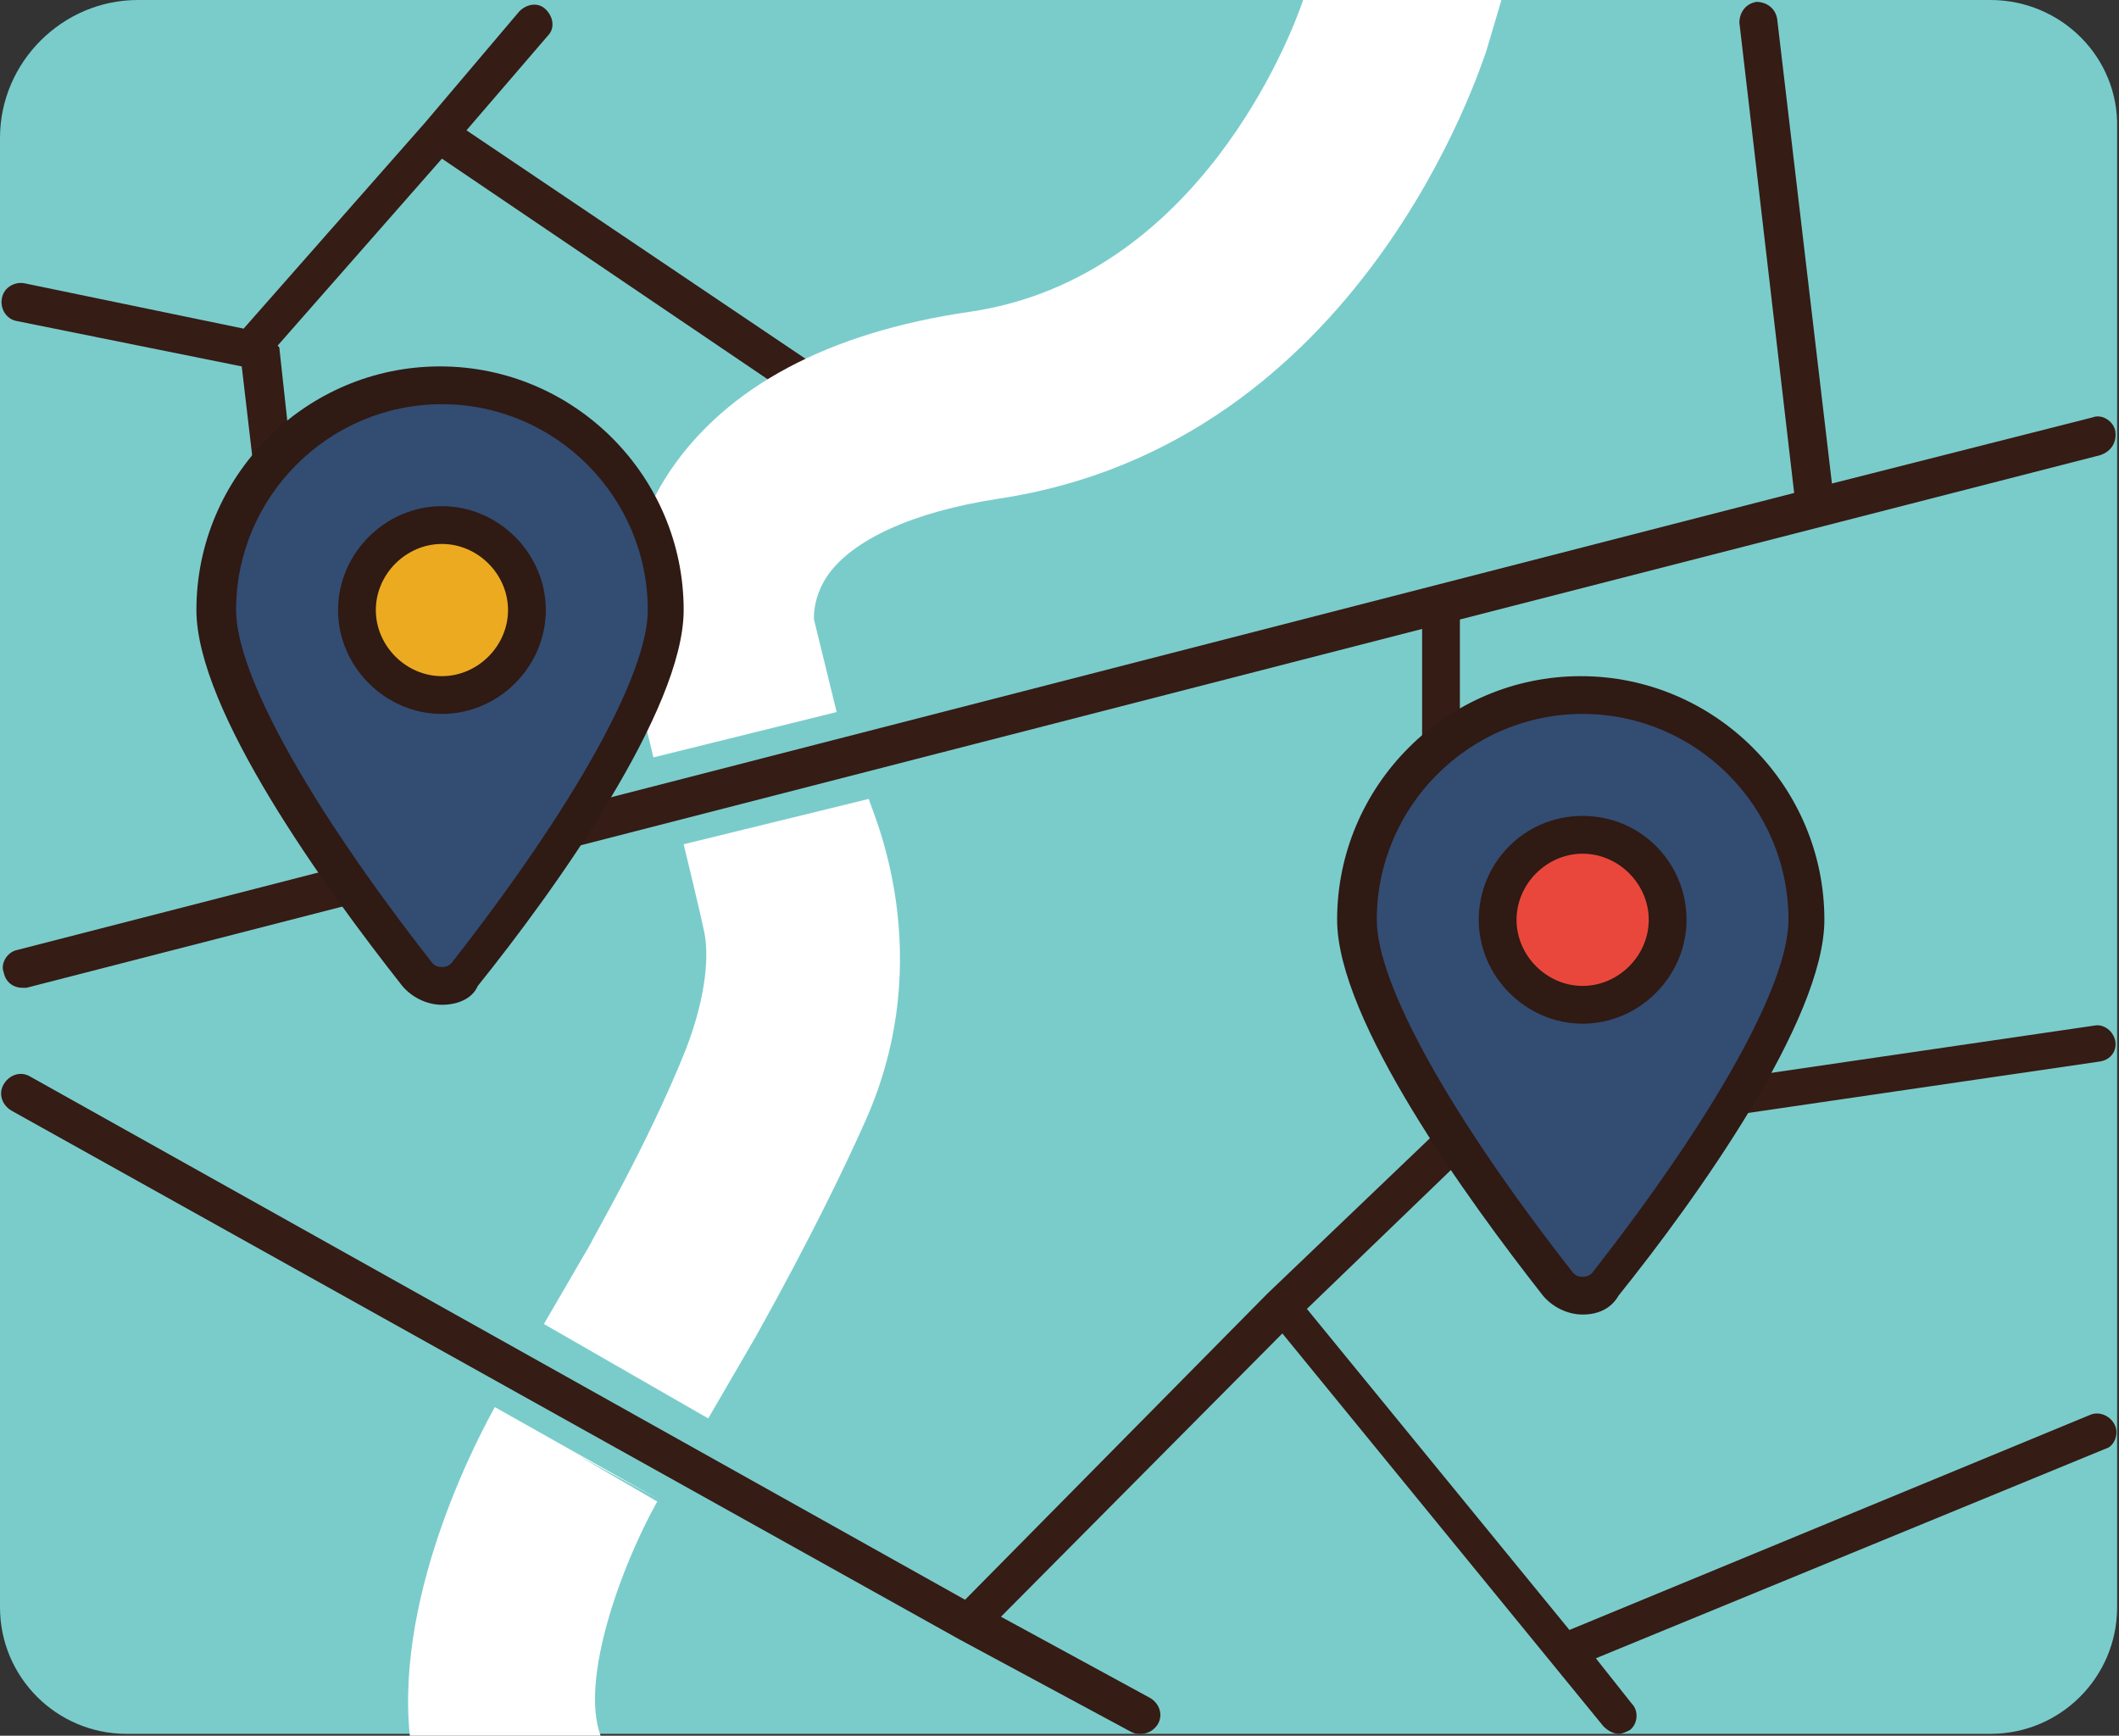
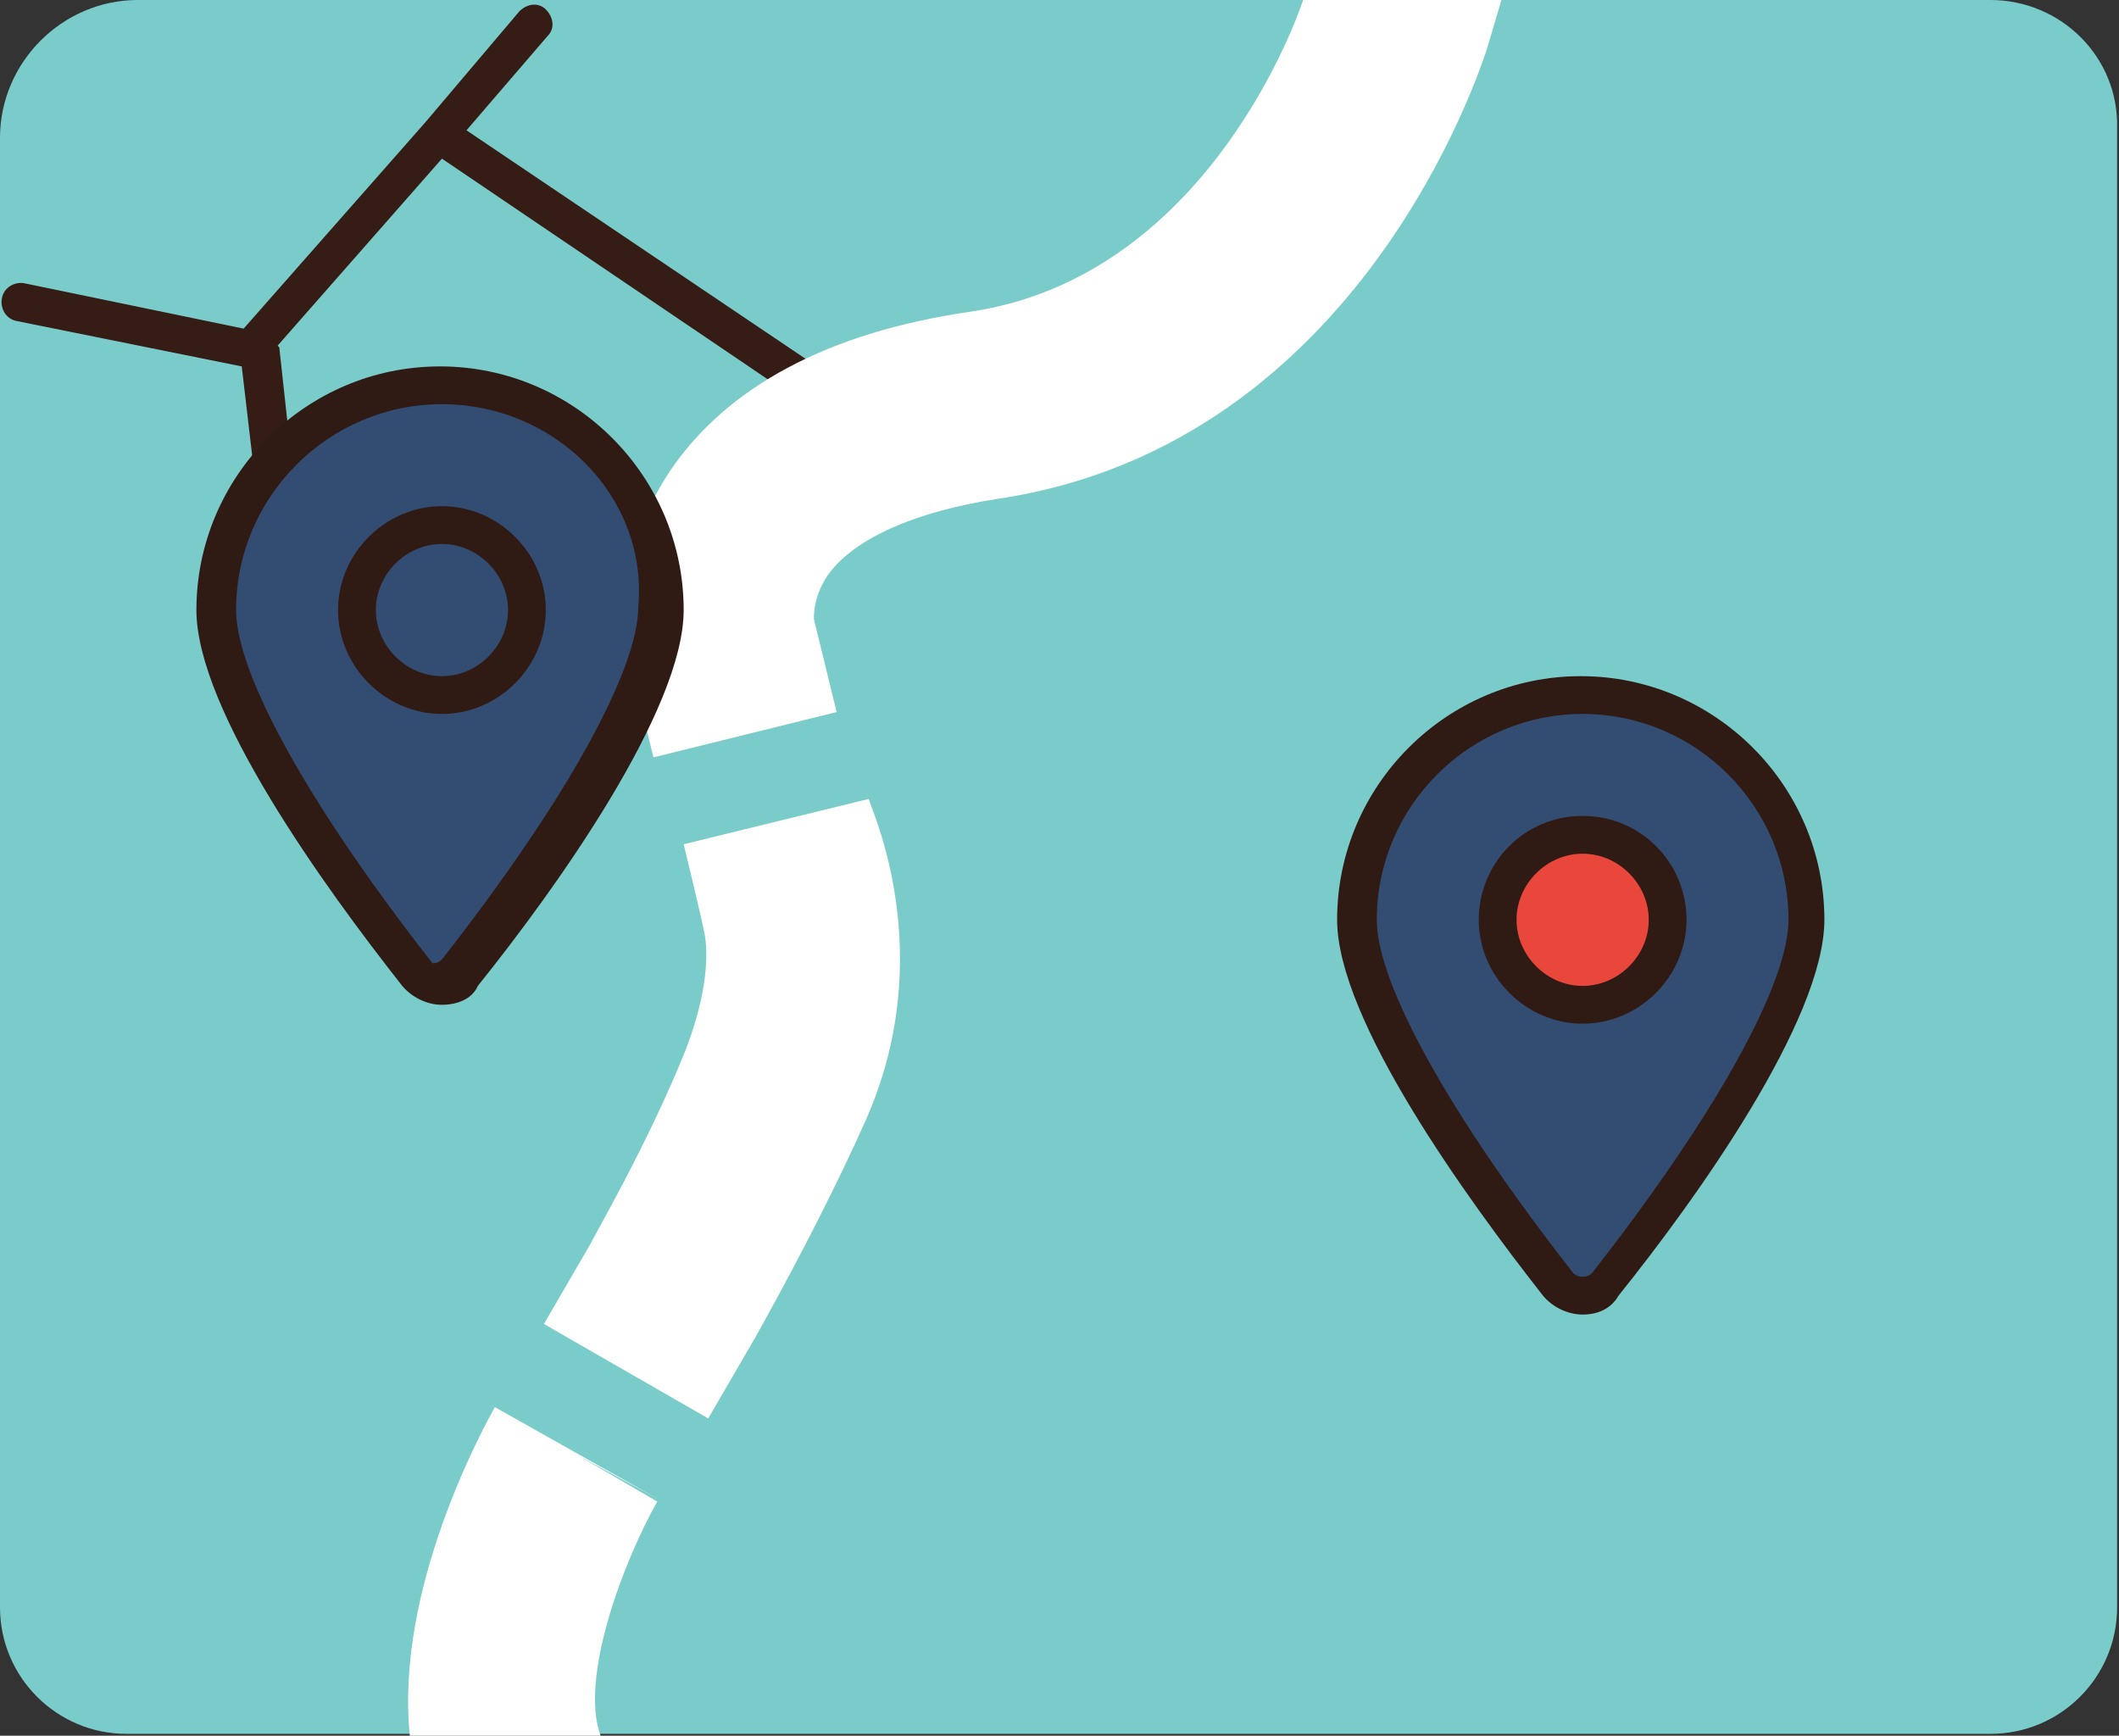
<svg xmlns="http://www.w3.org/2000/svg" version="1.1" id="Layer_2_00000111153299501406360130000015821174865102817940_" x="0px" y="0px" viewBox="0 0 112.2 91.9" style="enable-background:new 0 0 112.2 91.9;" xml:space="preserve">
  <rect x="0" y="0" width="112.2" height="91.9" fill="#333333" stroke="none" />
  <style type="text/css">
	.st0{fill:#7ACCCB;}
	.st1{fill:#351C14;}
	.st2{fill:#FFFFFF;}
	.st3{fill:#334C72;}
	.st4{fill:#2F1A14;}
	.st5{fill:#ECAA20;}
	.st6{fill:#EA473C;}
</style>
  <g id="Layer_1-2">
    <path class="st0" d="M105.4,0H7.3C3.3,0,0,3.3,0,7.3v77.8c0,3.7,3,6.7,6.7,6.7h98.7c3.7,0,6.7-3,6.7-6.7V6.8   C112.2,3,109.1,0,105.4,0z" />
    <path class="st1" d="M43.4,19.5L24.7,6.9l4.3-5c0.4-0.4,0.3-1-0.1-1.4s-1-0.3-1.4,0.1l-5,5.9l-9.6,10.9L1.3,15   c-0.5-0.1-1.1,0.2-1.2,0.8C0,16.3,0.3,16.9,0.9,17l11.9,2.4l1.1,9.4c0.1,0.5,0.5,0.9,1,0.9c0,0,0.1,0,0.1,0   c0.6-0.1,0.9-0.6,0.9-1.1l-1.1-10.1c0-0.1,0-0.1-0.1-0.2l8.7-9.9l18.9,12.8c0.2,0.1,0.4,0.2,0.6,0.2c0.3,0,0.6-0.1,0.8-0.4   C44,20.5,43.9,19.9,43.4,19.5L43.4,19.5z" />
-     <path class="st1" d="M112,75.5c-0.2-0.5-0.8-0.8-1.3-0.6L83.1,86.3l-13.9-17l8.4-8.1c0,0,0-0.1,0.1-0.1c0,0,0,0,0,0l33.5-4.9   c0.6-0.1,0.9-0.6,0.8-1.1c-0.1-0.5-0.6-0.9-1.1-0.8l-33.5,4.9c-0.3,0-0.5,0.2-0.7,0.4c-0.2,0-0.4,0.1-0.5,0.2l-9.1,8.7l-16,16.2   L1.6,57c-0.5-0.3-1.1-0.1-1.4,0.4c-0.3,0.5-0.1,1.1,0.4,1.4l50.2,28l9.1,4.9c0.2,0.1,0.3,0.1,0.5,0.1c0.4,0,0.7-0.2,0.9-0.5   c0.3-0.5,0.1-1.1-0.4-1.4l-7.9-4.3l14.9-15l17,20.8c0.2,0.2,0.5,0.4,0.8,0.4c0.2,0,0.4-0.1,0.6-0.2c0.4-0.3,0.5-1,0.1-1.4l-1.9-2.4   l27-11.1C111.9,76.6,112.2,76,112,75.5z" />
    <path class="st2" d="M79.5,0l-0.8,2.7c-0.3,0.8-6.6,20.8-25.8,23.7c-4.6,0.7-7.8,2.2-9.1,4.1c-0.8,1.2-0.7,2.3-0.7,2.3l1.2,4.9   l-9.7,2.4l-1.2-4.9c-0.1-0.5-1.2-5.4,2.1-10.3c3-4.4,8.3-7.3,15.9-8.4C63.5,14.7,68.4,1.8,69,0L79.5,0L79.5,0z" />
    <path class="st2" d="M37.5,75.1l-8.7-5l2.5-4.3c0-0.1,3-5.2,5-10.2c1.2-3.1,1.2-5.2,1-6.2s-1.1-4.7-1.1-4.7l9.8-2.4   c0.1,0.5,3.8,8.2-0.2,17.1C43.3,65,40.1,70.6,40,70.8L37.5,75.1L37.5,75.1z" />
    <path class="st2" d="M21.7,91.9c-0.8-7.8,3.9-16.3,4.5-17.4l8.7,4.9L30.5,77l4.3,2.5c-1.9,3.4-4.1,9.4-3,12.4   C31.8,91.9,21.7,91.9,21.7,91.9z" />
-     <path class="st1" d="M112,22.8c-0.1-0.5-0.7-0.9-1.2-0.7L97,25.6L94.1,1C94,0.4,93.5,0.1,93,0.1c-0.6,0.1-0.9,0.6-0.9,1.1L95,26.1   L0.9,50.3c-0.5,0.1-0.9,0.7-0.7,1.2c0.1,0.5,0.5,0.8,1,0.8c0.1,0,0.2,0,0.2,0l73.9-19v5.9c0,0.5,0.4,1,1,1s1-0.5,1-1v-6.4l33.9-8.7   C111.8,23.9,112.1,23.4,112,22.8L112,22.8z" />
    <g id="Outline_Icons-3">
      <path class="st3" d="M35.3,32.3c0,5.2-7.6,15.4-10.6,19.3c-0.7,0.8-1.9,0.8-2.6,0c-3.1-3.9-10.6-14-10.6-19.3    c0-6.6,5.3-11.9,11.9-11.9S35.3,25.7,35.3,32.3z" />
-       <path class="st4" d="M23.4,53.2L23.4,53.2c-0.8,0-1.6-0.4-2.1-1c-4.1-5.2-10.9-14.6-10.9-19.9c0-7.1,5.8-12.9,12.9-12.9    s12.9,5.8,12.9,12.9c0,5.3-6.8,14.8-10.9,19.9C25,52.9,24.2,53.2,23.4,53.2z M23.4,21.4c-6,0-10.9,4.9-10.9,10.9    c0,3.4,3.9,10.4,10.4,18.7c0.2,0.2,0.4,0.2,0.5,0.2l0,0c0.1,0,0.3,0,0.5-0.2c6.5-8.3,10.4-15.3,10.4-18.7    C34.3,26.3,29.4,21.4,23.4,21.4z" />
-       <circle class="st5" cx="23.4" cy="32.3" r="4.5" />
+       <path class="st4" d="M23.4,53.2L23.4,53.2c-0.8,0-1.6-0.4-2.1-1c-4.1-5.2-10.9-14.6-10.9-19.9c0-7.1,5.8-12.9,12.9-12.9    s12.9,5.8,12.9,12.9c0,5.3-6.8,14.8-10.9,19.9C25,52.9,24.2,53.2,23.4,53.2z M23.4,21.4c-6,0-10.9,4.9-10.9,10.9    c0,3.4,3.9,10.4,10.4,18.7l0,0c0.1,0,0.3,0,0.5-0.2c6.5-8.3,10.4-15.3,10.4-18.7    C34.3,26.3,29.4,21.4,23.4,21.4z" />
      <path class="st4" d="M23.4,37.8c-3,0-5.5-2.5-5.5-5.5s2.5-5.5,5.5-5.5s5.5,2.5,5.5,5.5S26.4,37.8,23.4,37.8z M23.4,28.8    c-1.9,0-3.5,1.6-3.5,3.5s1.6,3.5,3.5,3.5s3.5-1.6,3.5-3.5S25.3,28.8,23.4,28.8z" />
    </g>
    <g id="Outline_Icons-3-2">
      <path class="st3" d="M95.7,48.7c0,5.2-7.6,15.4-10.7,19.3c-0.7,0.8-1.9,0.8-2.6,0c-3.1-3.9-10.7-14-10.7-19.3    c0-6.6,5.3-11.9,11.9-11.9S95.7,42.1,95.7,48.7z" />
      <path class="st4" d="M83.8,69.6L83.8,69.6c-0.8,0-1.6-0.4-2.1-1C77.7,63.5,70.8,54,70.8,48.7c0-7.1,5.8-12.9,12.9-12.9    s12.9,5.8,12.9,12.9c0,5.3-6.8,14.8-10.9,19.9C85.3,69.3,84.6,69.6,83.8,69.6z M83.8,37.8c-6,0-10.9,4.9-10.9,10.9    c0,3.4,3.9,10.4,10.4,18.7c0.2,0.2,0.4,0.2,0.5,0.2l0,0c0.1,0,0.3,0,0.5-0.2c6.5-8.3,10.4-15.3,10.4-18.7    C94.7,42.7,89.8,37.8,83.8,37.8L83.8,37.8z" />
      <circle class="st6" cx="83.8" cy="48.7" r="4.5" />
      <path class="st4" d="M83.8,54.2c-3,0-5.5-2.5-5.5-5.5s2.4-5.5,5.5-5.5s5.5,2.5,5.5,5.5S86.8,54.2,83.8,54.2z M83.8,45.2    c-1.9,0-3.5,1.6-3.5,3.5s1.6,3.5,3.5,3.5s3.5-1.6,3.5-3.5S85.7,45.2,83.8,45.2z" />
    </g>
  </g>
</svg>